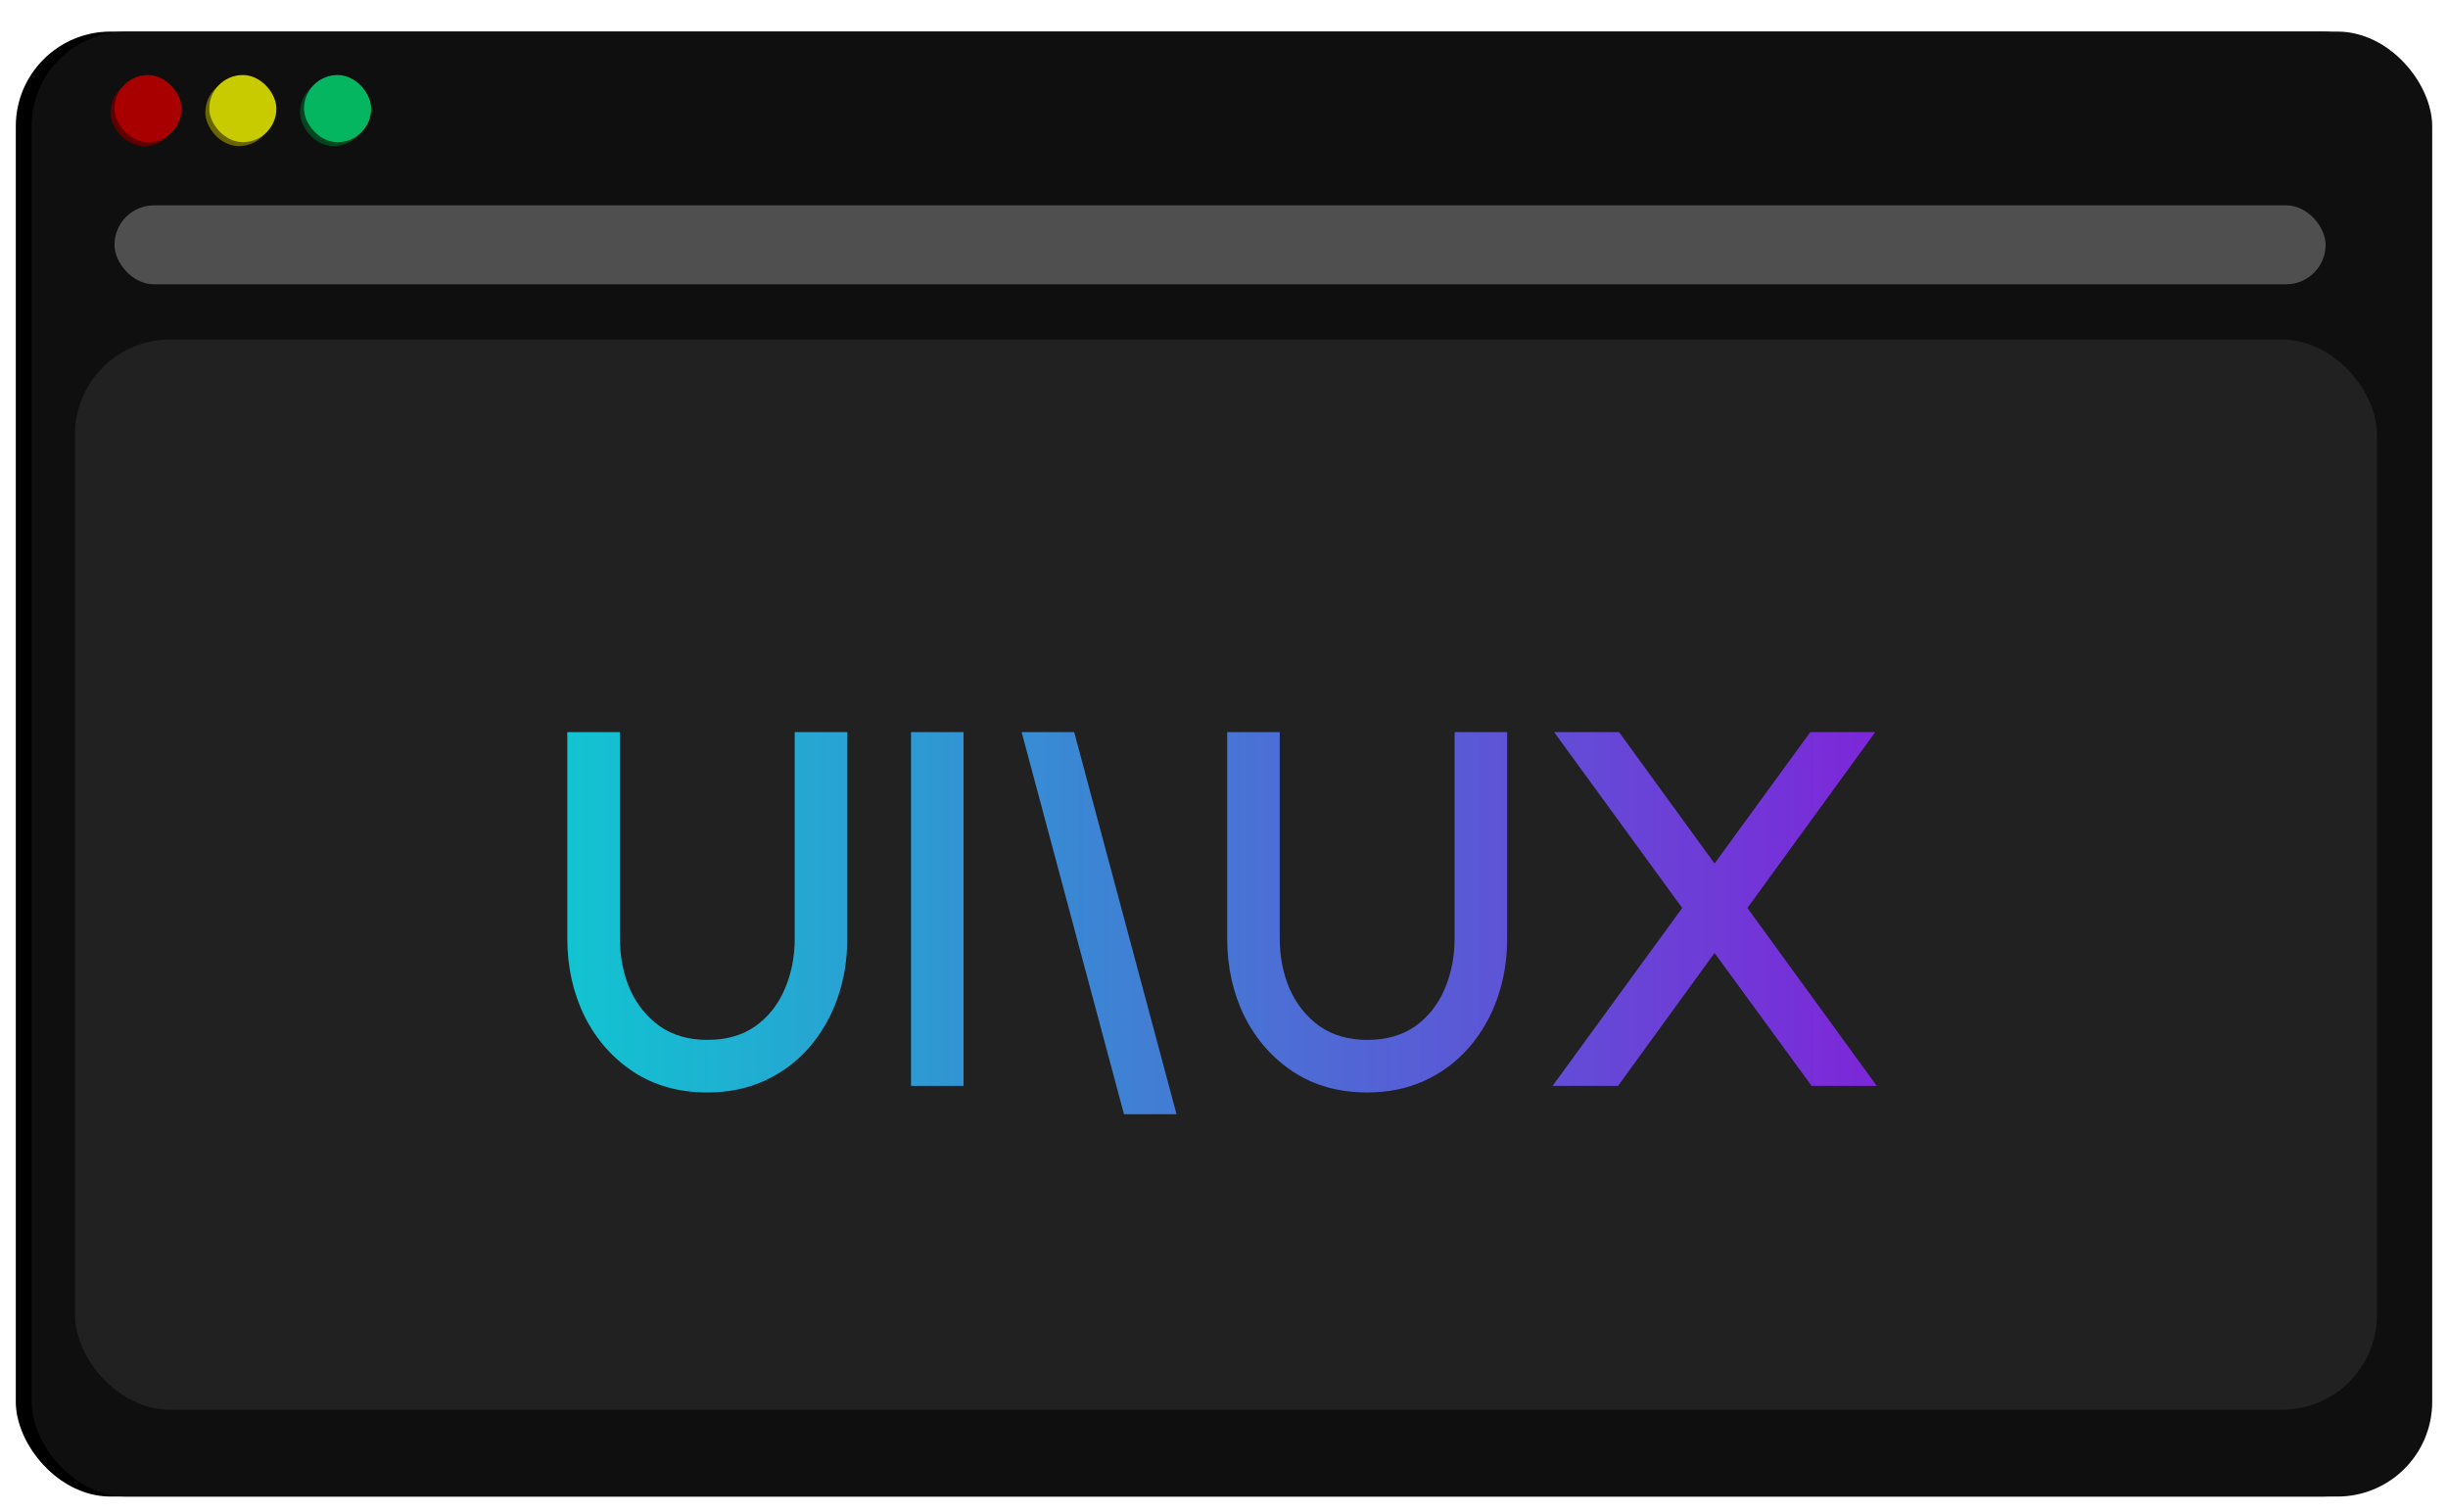
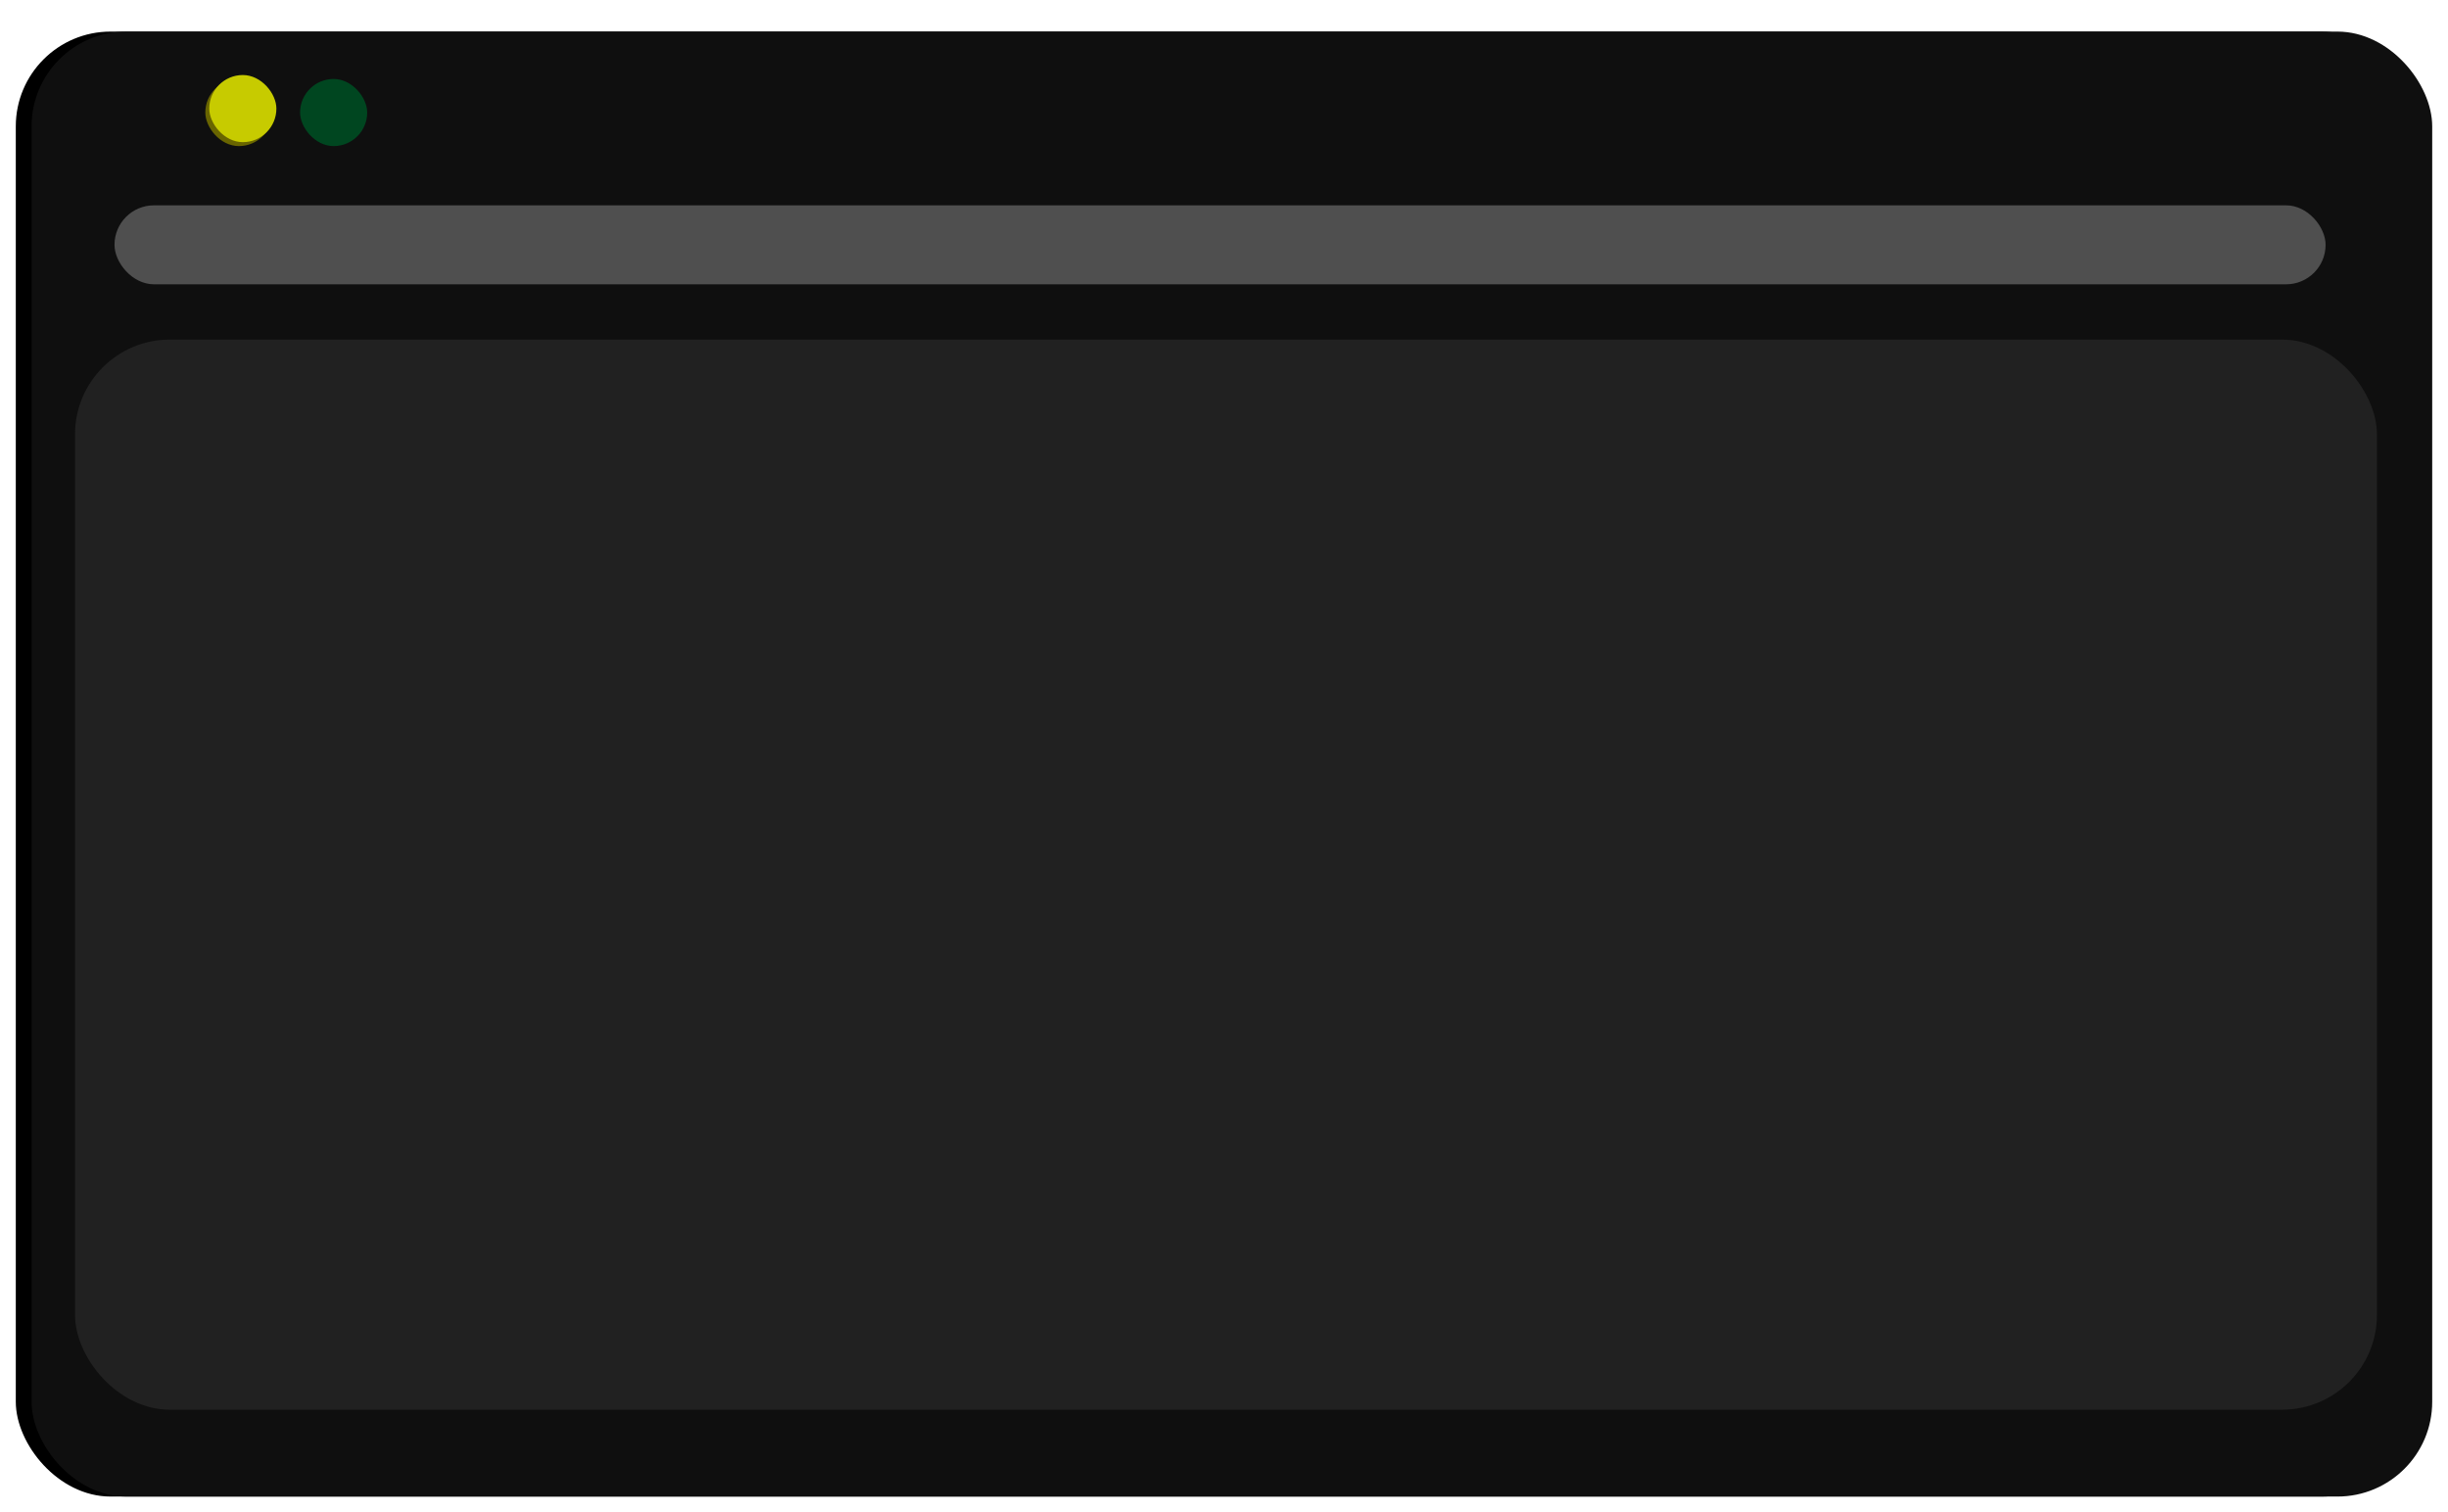
<svg xmlns="http://www.w3.org/2000/svg" width="620" height="383" viewBox="0 0 620 383" fill="none">
  <g filter="url(#filter0_d_853_5698)">
    <rect x="4" y="4" width="608" height="371" rx="24" fill="black" />
    <g filter="url(#filter1_d_853_5698)">
      <rect x="8" width="608" height="371" rx="24" fill="#0F0F0F" />
    </g>
  </g>
  <rect x="19" y="86" width="583" height="271" rx="24" fill="#212121" />
-   <rect x="28" y="20" width="17" height="17" rx="8.5" fill="#5E0000" />
-   <rect x="29" y="19" width="17" height="17" rx="8.5" fill="#A80000" />
  <rect x="52" y="20" width="17" height="17" rx="8.5" fill="#696500" />
  <rect x="53" y="19" width="17" height="17" rx="8.5" fill="#C7CB00" />
  <rect x="76" y="20" width="17" height="17" rx="8.5" fill="#004620" />
-   <rect x="77" y="19" width="17" height="17" rx="8.5" fill="#05B661" />
  <g filter="url(#filter2_d_853_5698)">
-     <path d="M179.136 267.664C171.968 267.664 165.717 265.915 160.384 262.416C155.093 258.917 150.976 254.224 148.032 248.336C145.131 242.405 143.68 235.835 143.68 228.624V176.4H156.992V228.624C156.992 233.317 157.845 237.627 159.552 241.552C161.301 245.435 163.819 248.549 167.104 250.896C170.432 253.2 174.443 254.352 179.136 254.352C183.957 254.352 188.011 253.2 191.296 250.896C194.581 248.549 197.056 245.435 198.72 241.552C200.427 237.627 201.28 233.317 201.28 228.624V176.4H214.592V228.624C214.592 234.043 213.76 239.12 212.096 243.856C210.432 248.549 208.043 252.688 204.928 256.272C201.813 259.856 198.08 262.651 193.728 264.656C189.376 266.661 184.512 267.664 179.136 267.664ZM230.725 266V176.4H244.037V266H230.725ZM284.665 273.168L258.745 176.4H272.057L297.977 273.168H284.665ZM346.261 267.664C339.093 267.664 332.842 265.915 327.509 262.416C322.218 258.917 318.101 254.224 315.157 248.336C312.256 242.405 310.805 235.835 310.805 228.624V176.4H324.117V228.624C324.117 233.317 324.97 237.627 326.677 241.552C328.426 245.435 330.944 248.549 334.229 250.896C337.557 253.2 341.568 254.352 346.261 254.352C351.082 254.352 355.136 253.2 358.421 250.896C361.706 248.549 364.181 245.435 365.845 241.552C367.552 237.627 368.405 233.317 368.405 228.624V176.4H381.717V228.624C381.717 234.043 380.885 239.12 379.221 243.856C377.557 248.549 375.168 252.688 372.053 256.272C368.938 259.856 365.205 262.651 360.853 264.656C356.501 266.661 351.637 267.664 346.261 267.664ZM393.215 266L426.047 220.944L393.599 176.4H410.047L434.239 209.68L458.495 176.4H474.943L442.559 220.944L475.327 266H458.815L434.239 232.336L409.791 266H393.215Z" fill="url(#paint0_linear_853_5698)" />
-   </g>
+     </g>
  <rect x="29" y="52" width="560" height="20" rx="10" fill="#4F4F4F" />
  <defs>
    <filter id="filter0_d_853_5698" x="0" y="0" width="620" height="383" filterUnits="userSpaceOnUse" color-interpolation-filters="sRGB">
      <feFlood flood-opacity="0" result="BackgroundImageFix" />
      <feColorMatrix in="SourceAlpha" type="matrix" values="0 0 0 0 0 0 0 0 0 0 0 0 0 0 0 0 0 0 127 0" result="hardAlpha" />
      <feOffset dy="4" />
      <feGaussianBlur stdDeviation="2" />
      <feComposite in2="hardAlpha" operator="out" />
      <feColorMatrix type="matrix" values="0 0 0 0 0 0 0 0 0 0 0 0 0 0 0 0 0 0 0.25 0" />
      <feBlend mode="normal" in2="BackgroundImageFix" result="effect1_dropShadow_853_5698" />
      <feBlend mode="normal" in="SourceGraphic" in2="effect1_dropShadow_853_5698" result="shape" />
    </filter>
    <filter id="filter1_d_853_5698" x="4" y="0" width="616" height="379" filterUnits="userSpaceOnUse" color-interpolation-filters="sRGB">
      <feFlood flood-opacity="0" result="BackgroundImageFix" />
      <feColorMatrix in="SourceAlpha" type="matrix" values="0 0 0 0 0 0 0 0 0 0 0 0 0 0 0 0 0 0 127 0" result="hardAlpha" />
      <feOffset dy="4" />
      <feGaussianBlur stdDeviation="2" />
      <feComposite in2="hardAlpha" operator="out" />
      <feColorMatrix type="matrix" values="0 0 0 0 0 0 0 0 0 0 0 0 0 0 0 0 0 0 0.25 0" />
      <feBlend mode="normal" in2="BackgroundImageFix" result="effect1_dropShadow_853_5698" />
      <feBlend mode="normal" in="SourceGraphic" in2="effect1_dropShadow_853_5698" result="shape" />
    </filter>
    <filter id="filter2_d_853_5698" x="46.68" y="88.4" width="525.646" height="290.768" filterUnits="userSpaceOnUse" color-interpolation-filters="sRGB">
      <feFlood flood-opacity="0" result="BackgroundImageFix" />
      <feColorMatrix in="SourceAlpha" type="matrix" values="0 0 0 0 0 0 0 0 0 0 0 0 0 0 0 0 0 0 127 0" result="hardAlpha" />
      <feOffset dy="9" />
      <feGaussianBlur stdDeviation="48.5" />
      <feComposite in2="hardAlpha" operator="out" />
      <feColorMatrix type="matrix" values="0 0 0 0 0.538 0 0 0 0 0 0 0 0 0 0.792 0 0 0 0.6 0" />
      <feBlend mode="normal" in2="BackgroundImageFix" result="effect1_dropShadow_853_5698" />
      <feBlend mode="normal" in="SourceGraphic" in2="effect1_dropShadow_853_5698" result="shape" />
    </filter>
    <linearGradient id="paint0_linear_853_5698" x1="69.603" y1="220.428" x2="550.193" y2="220.428" gradientUnits="userSpaceOnUse">
      <stop offset="0.045" stop-color="#00DDD0" />
      <stop offset="1" stop-color="#9503DA" />
    </linearGradient>
  </defs>
</svg>